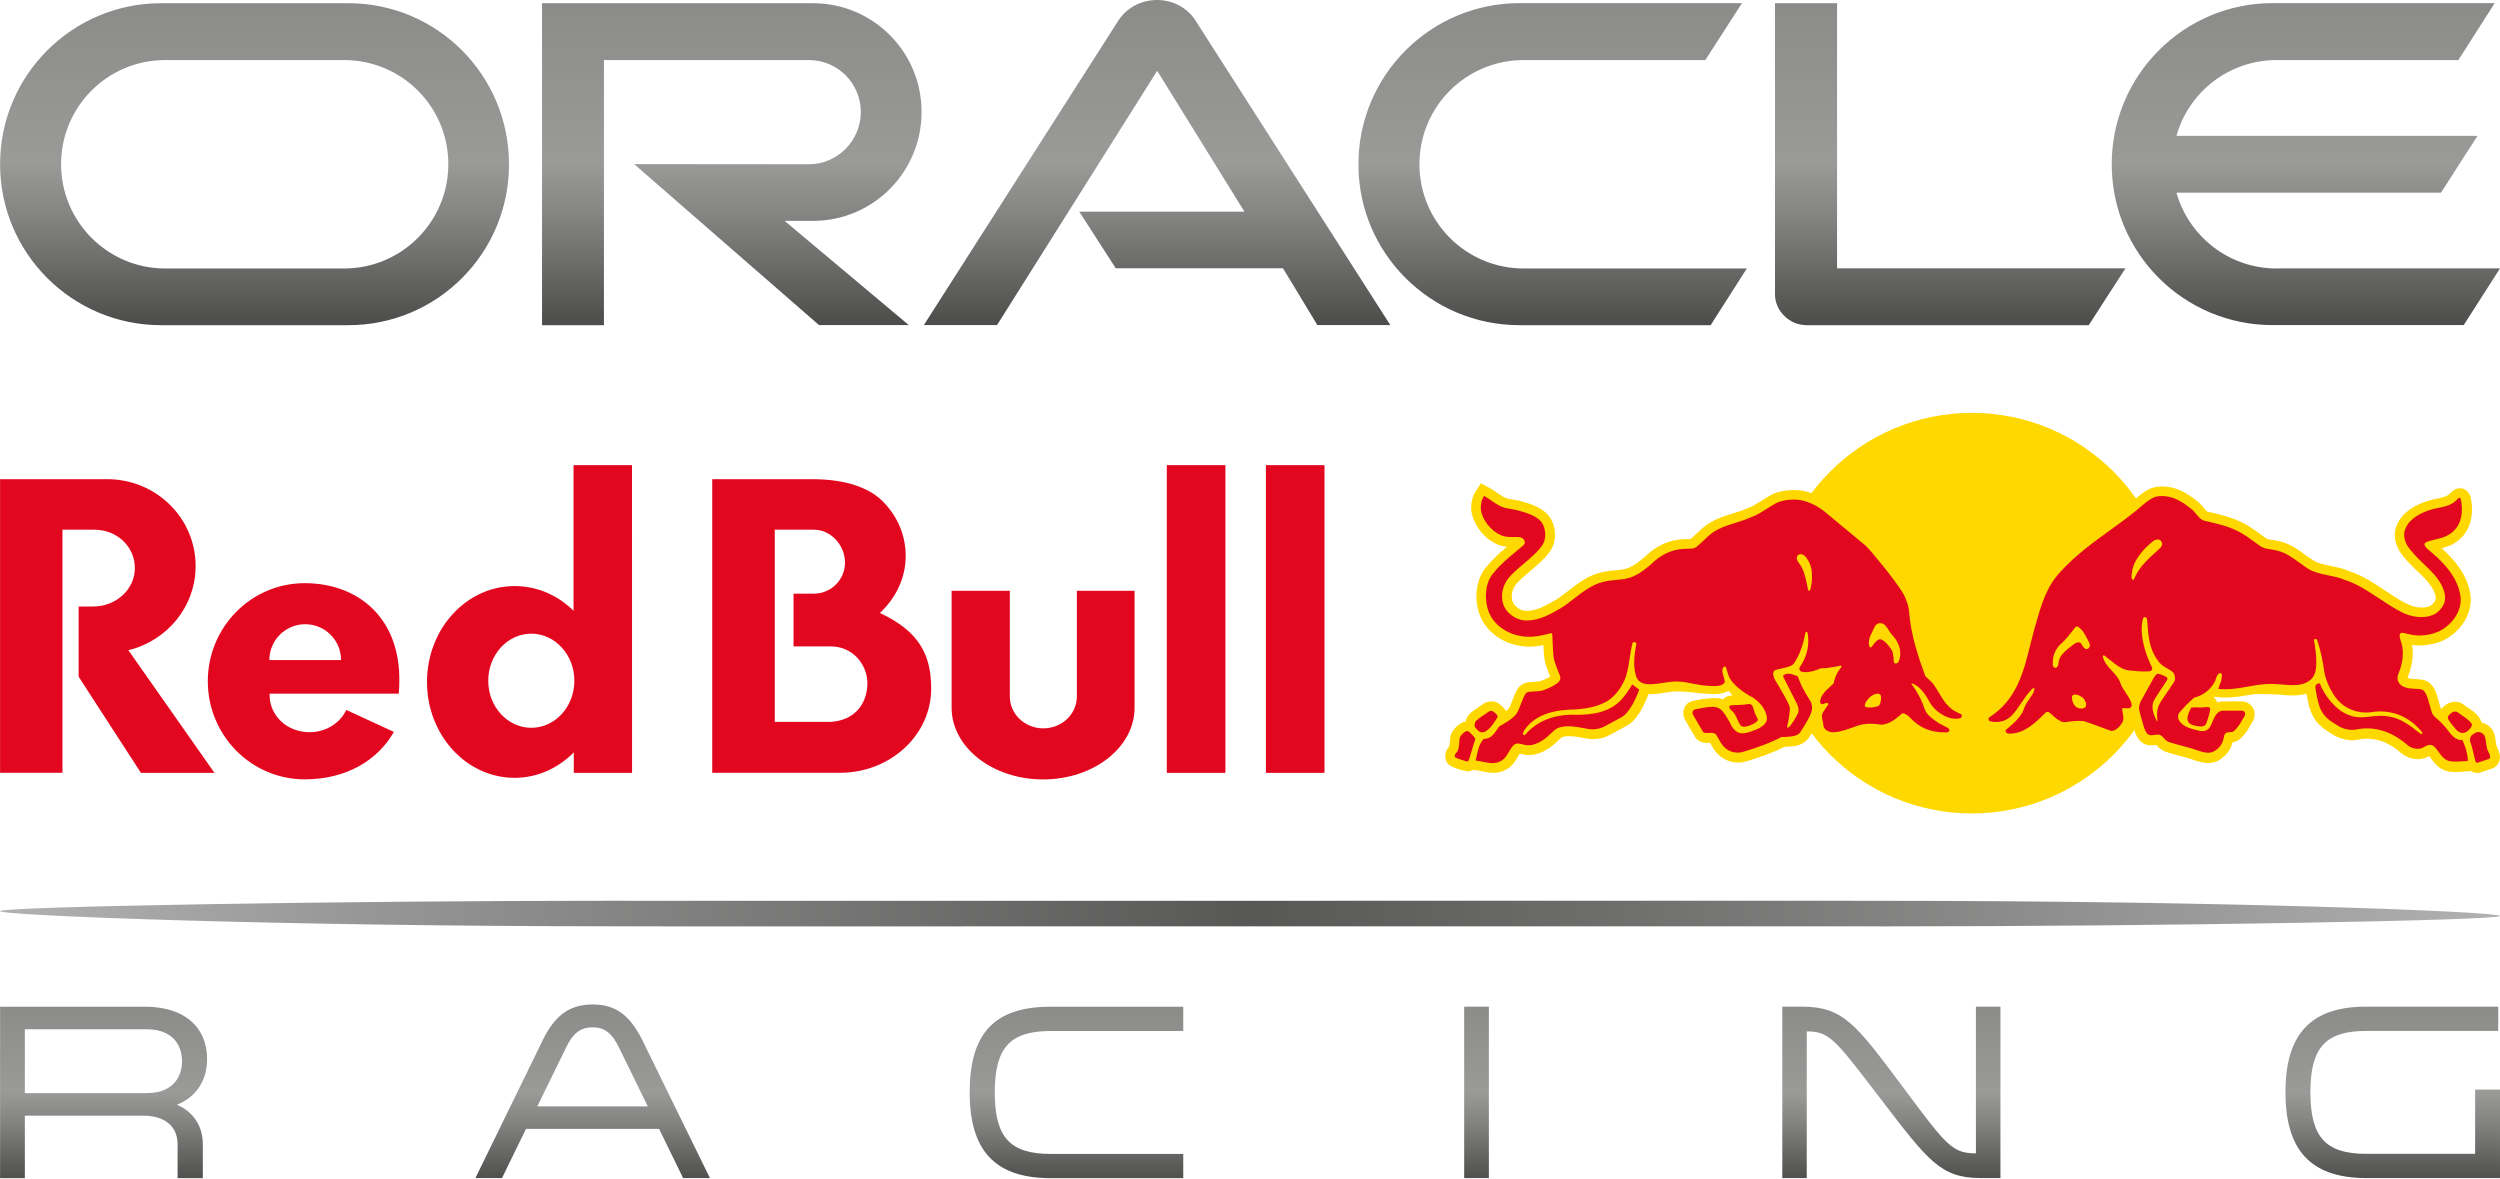
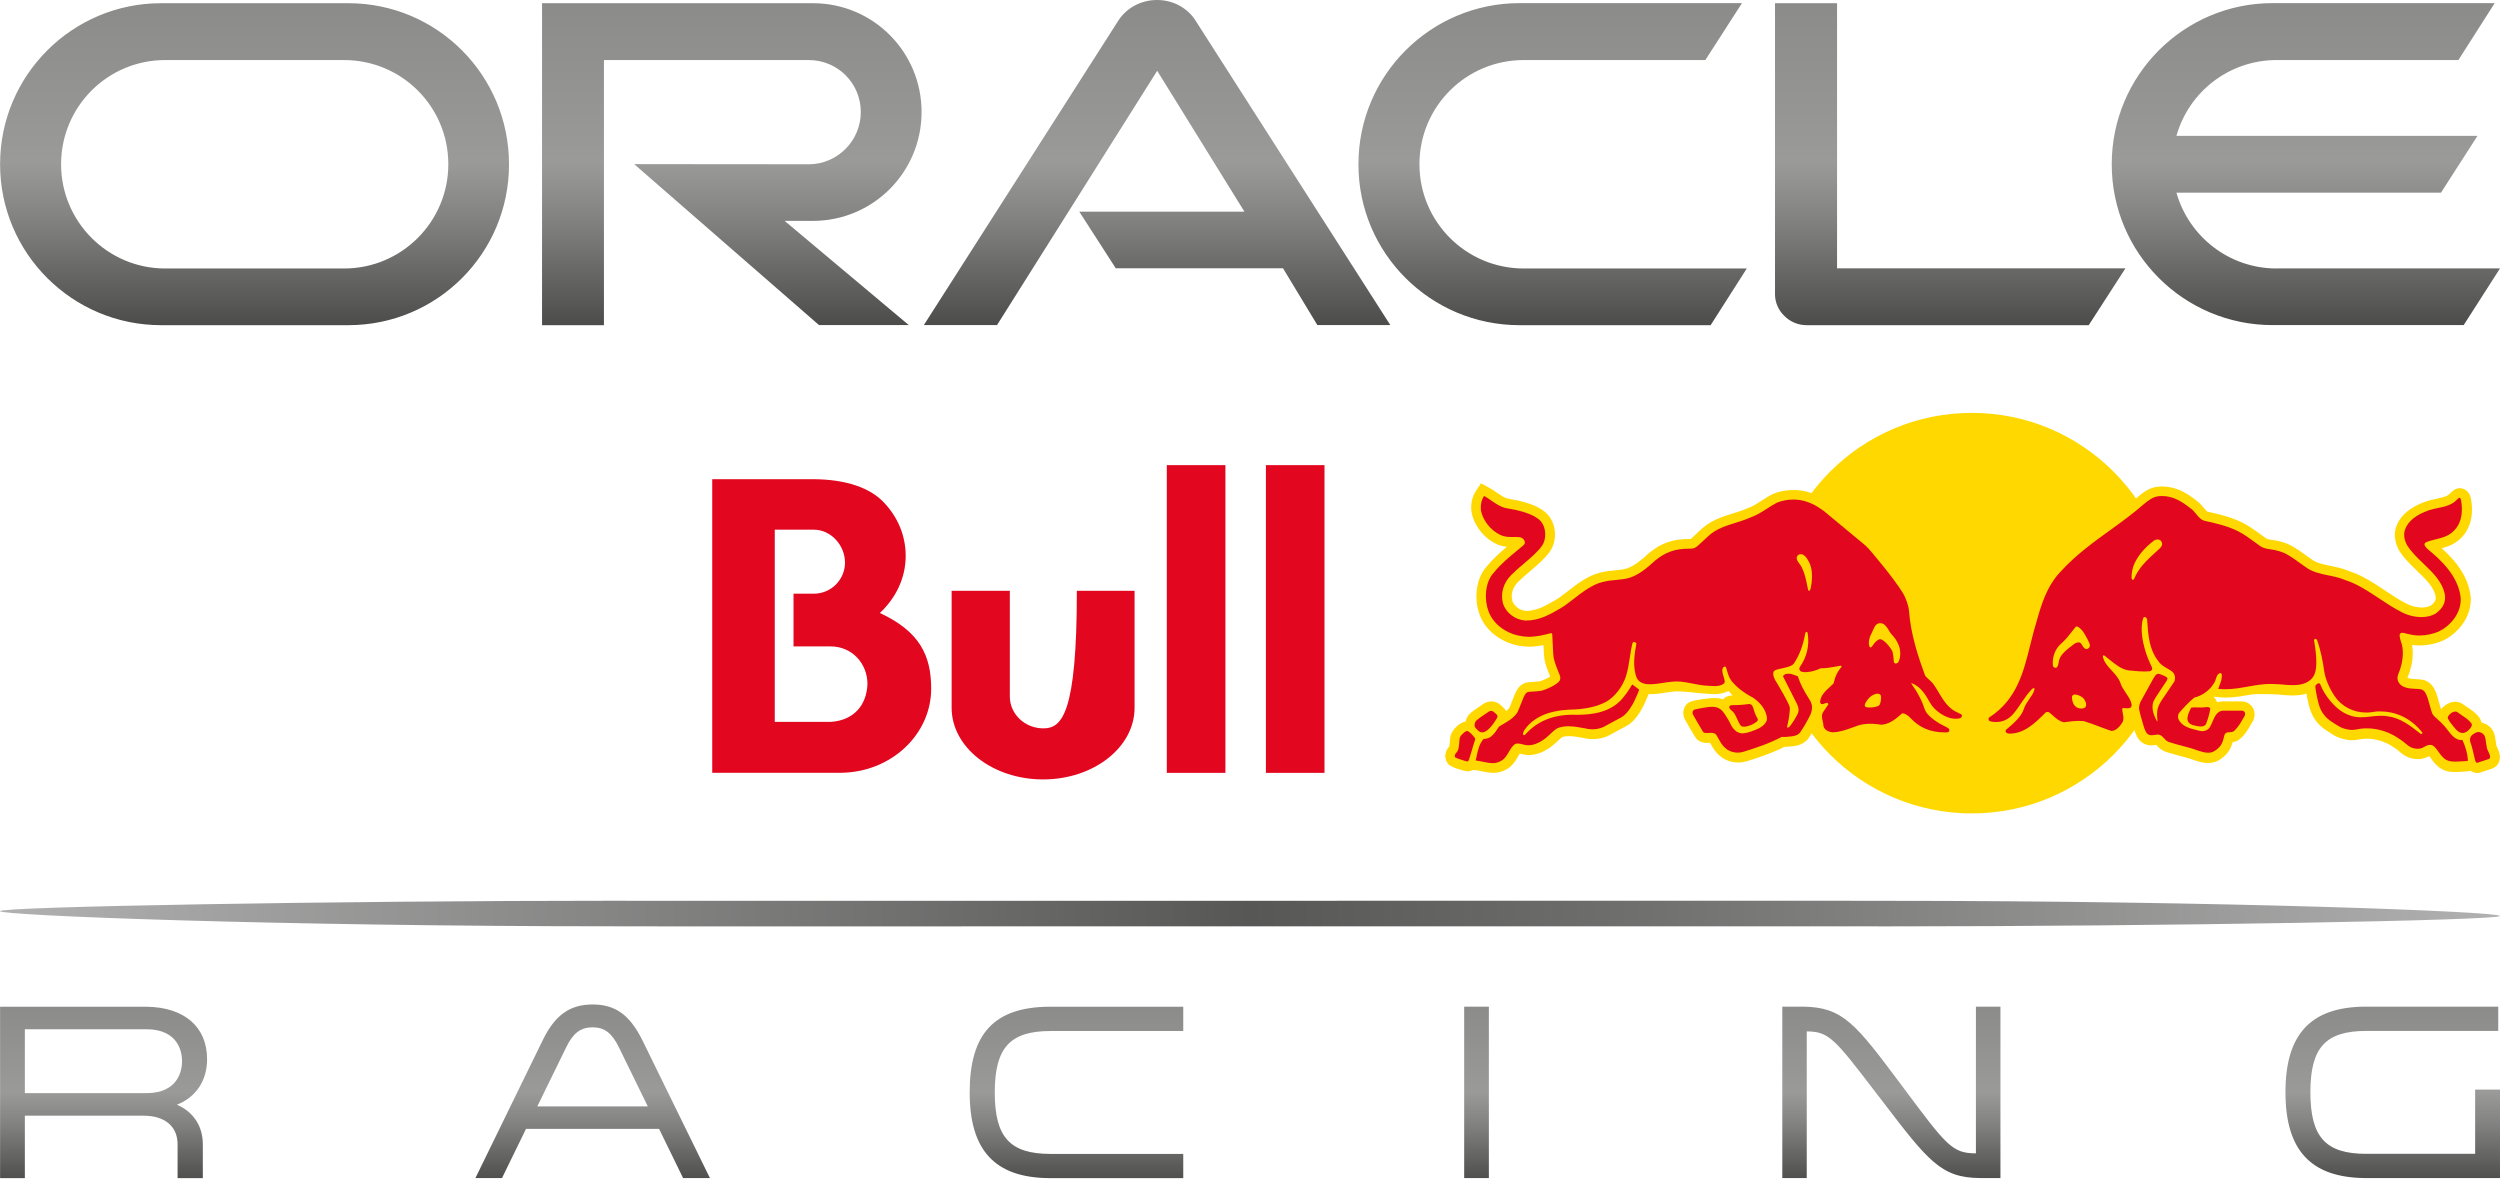
<svg xmlns="http://www.w3.org/2000/svg" width="600" height="283" viewBox="0 0 600 283" fill="none">
  <path d="M49.7 254.215C49.7 246.422 44.235 241.708 35.076 241.612H0.019V282.75H5.964V267.761H34.422C39.54 267.761 42.619 270.32 42.619 274.611V282.75H48.68V274.668C48.68 270.262 46.448 266.876 42.465 265.125C47.025 263.335 49.7 259.372 49.7 254.215ZM35.115 262.354H5.964V247.019H35.115C43.081 247.019 43.696 252.887 43.696 254.677C43.696 256.485 43.081 262.354 35.115 262.354ZM154.199 249.713C151.159 243.575 147.695 241.073 142.231 241.073C136.728 241.073 133.149 243.652 130.224 249.713L114.6 281.711L114.1 282.731H120.488L120.68 282.326L126.241 270.936H158.182L163.742 282.326L163.935 282.731H170.381L169.88 281.711L154.199 249.713ZM128.954 265.529L135.9 251.329C137.536 247.942 139.364 246.557 142.231 246.557C145.059 246.557 146.868 247.942 148.523 251.329L155.469 265.529H128.954ZM232.722 262.181C232.722 276.092 238.764 282.634 251.771 282.75H283.981V276.939H252.156C242.381 276.939 238.745 272.937 238.745 262.2C238.745 251.464 242.381 247.442 252.156 247.442H283.981V241.612H251.771C238.591 241.727 232.722 248.077 232.722 262.181ZM351.402 282.731H357.329V241.593H351.402V282.731ZM474.2 276.804C468.543 276.785 467.177 274.957 456.883 261.142L456.421 260.526C445.319 245.672 442.336 241.689 432.639 241.593H427.752V282.731H433.62V247.538C438.969 247.558 440.316 249.289 450.398 262.489L451.649 264.105C462.828 278.728 465.849 282.654 475.2 282.731H480.107V241.593H474.219V276.804H474.2ZM594.034 261.527V276.92H567.905C558.13 276.92 554.494 272.898 554.494 262.123C554.494 251.425 558.13 247.423 567.905 247.423H599.576V241.593H567.539C554.551 241.708 548.51 248.231 548.51 262.104C548.51 276.054 554.551 282.596 567.558 282.731H599.999V261.507H594.034V261.527Z" fill="url(#paint0_linear_439_335)" />
  <path d="M153.853 216.195L147.754 216.176C80.544 216.176 0 217.599 0 218.677C0 219.716 66.498 222.313 147.773 222.313L161.299 222.333L446.128 222.313L452.227 222.333C519.437 222.333 599.981 220.909 599.981 219.831C599.981 218.773 533.483 216.195 452.208 216.195L438.681 216.176L153.853 216.195Z" fill="url(#paint1_linear_439_335)" />
-   <path d="M258.445 141.788V167.148C258.445 171.382 254.847 174.806 250.402 174.806C245.957 174.806 242.359 171.382 242.359 167.148V141.788H228.39V169.861C228.39 179.367 238.222 187.063 250.344 187.063C262.466 187.063 272.298 179.367 272.298 169.861V141.788H258.445ZM303.816 111.637V185.485H317.881V111.637H303.816ZM280.033 185.485H294.099V111.637H280.033V185.485ZM211.169 147.118C215.017 143.52 217.365 138.71 217.365 133.419C217.365 128.627 215.518 124.221 212.304 120.777C208.956 117.083 203.011 115.005 194.987 115.005H170.936V185.466H201.991C213.901 185.274 223.483 176.288 223.483 165.263C223.483 157.239 220.655 151.525 211.169 147.118ZM199.393 173.248H185.944V127.127H195.333C199.451 127.127 202.799 130.898 202.799 135.016C202.799 139.133 199.451 142.481 195.333 142.481H190.446V155.142H199.413C204.415 155.142 208.187 159.183 208.187 164.166C207.994 169.342 204.819 172.902 199.393 173.248Z" fill="#E2071F" />
-   <path d="M46.948 135.824C46.948 124.337 37.462 115.005 25.744 115.005C25.378 115.005 0.019 115.005 0.019 115.005V185.467H14.988V127.127H22.627C28.149 127.127 32.363 131.245 32.363 136.344C32.363 141.443 27.88 145.56 22.358 145.56H18.875V162.416L33.825 185.486H51.47L30.805 156.047C40.079 153.815 46.948 145.618 46.948 135.824ZM73.116 139.961C60.282 139.961 49.873 150.505 49.873 163.493C49.873 176.5 60.282 187.044 73.135 187.044C82.948 187.044 90.587 182.6 94.532 175.654L83.102 170.381C81.64 173.518 78.254 175.731 74.29 175.731C68.806 175.711 64.765 171.709 64.708 166.957C64.708 166.629 64.708 166.475 64.708 166.475H95.705C95.802 165.513 95.84 164.532 95.84 163.512C96.052 148.312 85.969 139.961 73.116 139.961ZM64.65 158.413C64.65 153.661 68.498 149.813 73.251 149.813C78.003 149.813 81.852 153.661 81.852 158.413H64.65ZM151.697 185.486L151.678 111.638H137.651V146.58C133.918 142.886 128.954 140.654 123.509 140.654C111.887 140.654 102.478 150.967 102.478 163.666C102.478 176.385 111.887 186.679 123.509 186.679C128.993 186.679 133.957 184.351 137.709 180.579V185.486H151.697V185.486ZM127.511 174.672C121.816 174.672 117.179 169.612 117.179 163.378C117.179 157.143 121.796 152.083 127.511 152.083C133.206 152.083 137.844 157.143 137.844 163.378C137.844 169.612 133.226 174.672 127.511 174.672Z" fill="#E2071F" />
+   <path d="M258.445 141.788C258.445 171.382 254.847 174.806 250.402 174.806C245.957 174.806 242.359 171.382 242.359 167.148V141.788H228.39V169.861C228.39 179.367 238.222 187.063 250.344 187.063C262.466 187.063 272.298 179.367 272.298 169.861V141.788H258.445ZM303.816 111.637V185.485H317.881V111.637H303.816ZM280.033 185.485H294.099V111.637H280.033V185.485ZM211.169 147.118C215.017 143.52 217.365 138.71 217.365 133.419C217.365 128.627 215.518 124.221 212.304 120.777C208.956 117.083 203.011 115.005 194.987 115.005H170.936V185.466H201.991C213.901 185.274 223.483 176.288 223.483 165.263C223.483 157.239 220.655 151.525 211.169 147.118ZM199.393 173.248H185.944V127.127H195.333C199.451 127.127 202.799 130.898 202.799 135.016C202.799 139.133 199.451 142.481 195.333 142.481H190.446V155.142H199.413C204.415 155.142 208.187 159.183 208.187 164.166C207.994 169.342 204.819 172.902 199.393 173.248Z" fill="#E2071F" />
  <path d="M473.238 195.221C499.784 195.221 521.303 173.701 521.303 147.156C521.303 120.611 499.784 99.091 473.238 99.091C446.693 99.091 425.174 120.611 425.174 147.156C425.174 173.701 446.693 195.221 473.238 195.221Z" fill="#FFD800" />
  <path d="M599.305 179.346C599.247 179.211 599.151 179.038 599.132 178.942C599.074 178.692 599.035 178.384 598.997 178.076V178.038C598.901 177.287 598.805 176.498 598.477 175.729C597.977 174.555 596.823 173.67 595.553 173.42C595.457 172.9 595.226 172.515 595.091 172.304C594.302 171.149 593.09 170.341 592.186 169.764C591.935 169.591 591.666 169.417 591.551 169.321L591.3 169.129C590.704 168.667 590.011 168.417 589.242 168.417C587.991 168.417 586.663 169.206 585.855 170.226C585.72 169.86 585.49 169.013 585.355 168.532C585.182 167.878 585.009 167.243 584.835 166.762L584.816 166.685C584.797 166.627 584.778 166.57 584.739 166.474C584.412 165.588 583.642 163.51 581.314 163.126C580.679 163.029 580.064 162.991 579.506 162.972C578.37 162.933 577.947 162.741 577.793 162.664C577.832 162.568 577.87 162.414 577.986 162.163C578.197 161.663 578.332 161.221 578.467 160.759C578.948 159.162 579.275 156.814 578.89 154.775C579.429 154.852 580.044 154.91 580.641 154.91C582.546 154.91 584.547 154.505 586.278 153.755L586.375 153.717C589.78 152.062 593.148 148.271 592.974 143.519V143.384C592.59 139.286 590.3 135.399 586.009 131.57C587.125 131.281 588.318 130.896 589.396 130.146C592.493 128.068 593.84 124.335 593.071 119.91L593.013 119.621C592.513 117.351 590.858 117.177 590.358 117.177C589.703 117.177 589.049 117.428 588.549 117.909C588.453 118.005 588.337 118.101 588.222 118.216C587.972 118.467 587.664 118.736 587.433 118.89C586.76 119.275 585.797 119.486 584.778 119.698C584.008 119.852 583.142 120.044 582.276 120.333C578.428 121.661 576.004 123.739 575.061 126.49C574.484 128.164 574.734 130.204 575.754 132.051L575.83 132.186C577.004 134.052 578.659 135.63 580.121 137.034C582.199 139.016 584.143 140.902 584.547 143.153C584.624 143.557 584.739 144.327 583.373 145.347C582.834 145.655 582.084 145.808 581.237 145.808C580.025 145.808 578.64 145.462 577.562 144.885L577.504 144.846C575.811 144 574.118 142.865 572.444 141.749C569.769 139.959 567.018 138.112 563.805 137.073C562.323 136.419 560.745 136.111 559.36 135.822C557.59 135.457 555.935 135.13 554.761 134.206L554.588 134.091C554.069 133.763 553.549 133.379 553.049 133.013C551.51 131.897 549.759 130.627 547.642 130.069C546.834 129.8 546.045 129.684 545.429 129.607C544.621 129.492 544.159 129.415 543.832 129.184C543.486 128.934 543.14 128.684 542.793 128.434L542.736 128.395C541.292 127.337 539.792 126.24 538.214 125.451C535.539 124.124 532.807 123.45 529.786 122.796C529.632 122.757 529.228 122.257 528.94 121.93C528.497 121.391 527.939 120.699 527.169 120.16C524.918 118.39 522.359 116.754 518.915 116.754C518.607 116.754 518.299 116.773 518.03 116.793C515.952 116.927 514.201 118.274 513.066 119.275C510.545 121.487 507.793 123.469 505.138 125.393C501.02 128.376 496.768 131.454 493.055 135.495C489.168 139.517 487.744 144.539 486.493 148.964C486.32 149.599 486.128 150.234 485.935 150.907C485.589 152.12 485.281 153.37 484.993 154.582C483.472 160.72 482.029 166.512 476.295 170.245C475.372 170.841 474.872 171.88 474.987 172.958C475.103 174.035 475.834 174.978 476.854 175.363C477.315 175.536 478.104 175.709 479.047 175.709C479.085 176.344 479.316 176.922 479.74 177.403C480.144 177.864 480.894 178.442 482.222 178.499H482.318C486.262 178.499 489.072 176.229 491.496 173.881C492.362 174.632 493.439 175.44 494.883 175.729L495.267 175.806L495.691 175.748C497.134 175.555 498.384 175.382 499.654 175.44C500.809 175.806 502.002 176.248 503.176 176.691C504.08 177.037 505.003 177.383 505.966 177.71L506.427 177.864L506.831 177.845C509.41 177.749 510.872 175.478 511.411 174.613L511.507 174.439L511.584 174.266C511.68 174.055 511.738 173.862 511.796 173.651V173.67L511.95 174.209C512.296 175.401 512.642 176.652 513.412 177.576C514.143 178.422 515.144 178.884 516.279 178.884C516.702 178.884 517.087 178.826 517.376 178.788C517.433 178.788 517.472 178.769 517.51 178.769C517.549 178.807 517.587 178.865 517.626 178.903C518.068 179.384 518.761 180.116 519.877 180.462C520.935 180.808 521.993 181.097 523.033 181.366C524.302 181.693 525.592 182.04 526.785 182.501L526.919 182.54C527.843 182.848 528.863 183.136 529.94 183.117C531.614 183.117 532.653 182.463 533.519 181.751C534.943 180.597 535.501 179.346 535.828 178.134C536.04 178.095 536.29 178.038 536.598 177.941C538.349 177.364 540.08 174.132 540.08 174.093C540.196 173.862 540.35 173.631 540.465 173.458C540.908 172.804 541.119 172.111 541.1 171.399C541.081 169.706 539.753 168.378 538.06 168.34H537.791C537.656 168.34 534.346 168.321 533.404 168.34H533.327C532.903 168.359 532.538 168.436 532.191 168.552C532.172 168.532 532.153 168.494 532.134 168.475C531.883 168.167 531.614 167.455 531.248 167.282C531.268 167.262 531.345 167.243 531.383 167.224L532.307 167.32C532.903 167.378 533.5 167.416 534.096 167.416C536.194 167.416 538.118 167.07 539.965 166.743C541.6 166.454 543.236 166.608 544.871 166.608C545.044 166.608 545.198 166.608 545.372 166.627H545.468C546.18 166.627 546.892 166.685 547.661 166.762C548.431 166.839 549.297 166.916 550.201 166.916C550.528 166.916 550.836 166.897 551.125 166.878C551.991 166.839 552.799 166.685 553.549 166.454C553.626 166.858 553.722 167.378 553.838 167.994L553.953 168.513C554.377 170.36 555.031 173.15 558.34 175.305L558.84 175.632C560.38 176.633 561.303 177.249 563.612 177.595C564.209 177.691 565.305 177.653 565.998 177.499C568.904 176.864 572.136 177.633 574.734 179.519L574.965 179.673C575.176 179.788 575.465 180.039 575.754 180.289C576.35 180.789 577.1 181.424 578.082 181.79C578.736 182.04 579.429 182.174 580.179 182.194C580.198 182.194 580.217 182.194 580.237 182.194C581.661 182.194 582.43 181.751 583.007 181.443C583.007 181.443 583.007 181.443 583.027 181.443C583.123 181.559 583.219 181.713 583.296 181.828C583.7 182.405 584.2 183.117 584.951 183.791C586.355 185.138 588.106 185.291 589.299 185.291C589.857 185.291 590.396 185.253 590.877 185.215C591.05 185.195 591.243 185.195 591.416 185.176C591.743 185.157 592.051 185.138 592.262 185.118C592.609 185.08 592.84 185.022 592.955 185.003C593.571 185.445 594.225 185.522 594.514 185.522C594.764 185.522 595.014 185.484 595.245 185.407L597.996 184.503C598.785 184.252 599.401 183.694 599.728 182.983C600.325 181.52 599.728 180.27 599.305 179.346ZM512.585 165.704C512.508 165.588 512.45 165.492 512.373 165.396C512.296 165.261 512.2 165.146 512.084 164.973C511.68 164.357 511.315 163.837 511.141 163.356C511.969 163.433 512.835 163.53 513.758 163.568L512.585 165.704Z" fill="#FFD800" />
  <path d="M471.696 169.322L470.253 168.61C469.002 167.86 468.175 166.455 467.29 164.973C466.867 164.281 466.443 163.549 465.981 162.895C465.539 162.241 464.904 161.664 464.384 161.221C464.288 161.144 464.173 161.029 464.077 160.952C462.518 156.7 460.882 151.735 460.478 146.329C460.382 144.982 459.593 142.673 458.727 141.191L458.689 141.133C456.226 137.112 450.492 130.455 450.165 130.108C449.953 129.877 449.723 129.646 449.511 129.454L449.357 129.3L439.159 120.815L439.005 120.699C436.85 119.198 436.081 118.852 434.407 118.236C431.79 117.294 428.134 117.409 425.517 118.544L425.344 118.621C424.459 119.083 423.631 119.622 422.843 120.122C421.63 120.892 420.476 121.642 419.302 122.027L419.091 122.104C418.09 122.546 416.955 122.912 415.839 123.239C413.434 123.989 410.701 124.836 408.431 126.895C407.873 127.395 407.43 127.838 407.045 128.184C406.507 128.704 405.987 129.185 405.776 129.339C405.718 129.339 405.583 129.358 405.333 129.358C401.523 129.358 398.676 130.339 395.847 132.667L395.751 132.744C394.019 134.322 392.326 135.765 390.537 136.4C389.805 136.65 388.862 136.766 387.843 136.862H387.746C386.034 137.016 385.668 137.054 384.014 137.439C381.108 138.113 378.299 140.287 376.048 142.057C375.047 142.827 374.393 143.327 374.124 143.5C373.931 143.635 373.681 143.789 373.489 143.904C371.007 145.347 368.871 146.617 366.293 146.617H366.158C364.753 146.502 363.426 145.501 362.964 144.25C362.54 142.615 363.041 140.979 364.368 139.633C365.234 138.767 366.254 137.901 367.235 137.074C368.986 135.592 370.641 134.187 371.872 132.513C373.797 129.916 373.604 125.856 371.43 123.47C369.756 121.642 366.87 120.738 364.542 120.18L364.349 120.122C364.234 120.103 364.08 120.064 363.926 120.045L363.791 120.026C363.522 119.968 363.272 119.93 363.022 119.891C362.579 119.814 362.156 119.737 361.752 119.641C360.963 119.41 360.135 118.852 359.269 118.256C358.654 117.832 358.019 117.39 357.307 117.005L355.421 115.985L354.248 117.794C353.362 119.16 352.978 120.699 353.112 122.469L353.132 122.604C353.536 125.817 356.075 129.165 359.173 130.57L359.25 130.608C359.366 130.647 359.462 130.705 359.577 130.743C360.289 131.032 361.001 131.166 361.655 131.224C359.981 132.629 358.307 134.13 356.845 135.919C353.997 139.055 353.824 144.174 355.133 147.579C356.807 152.062 361.309 154.564 365.061 155.045C365.715 155.141 366.369 155.199 367.062 155.199C368.236 155.199 369.352 155.045 370.429 154.833C370.429 154.852 370.429 154.872 370.429 154.872C370.506 156.565 370.564 157.623 370.68 158.277C370.949 159.682 371.584 161.241 372.007 162.28C372.026 162.318 372.026 162.357 372.046 162.376C371.218 162.895 369.987 163.396 369.506 163.53C368.852 163.607 368.12 163.646 367.601 163.684C367.235 163.703 366.947 163.723 366.793 163.742C366.004 163.838 365.292 164.165 364.734 164.723C364.003 165.435 363.58 166.532 362.983 168.071C362.752 168.687 362.502 169.322 362.252 169.841C362.059 170.149 361.771 170.419 361.463 170.669C361.059 169.938 360.385 169.399 359.962 169.052L359.885 168.995C358.827 168.148 357.211 168.129 356.037 168.918C355.864 169.033 355.691 169.149 355.517 169.264L355.383 169.36C354.652 169.841 353.805 170.399 352.92 171.15C352.343 171.631 351.919 172.381 351.727 173.189C351.515 173.228 351.304 173.266 351.111 173.343C349.726 173.92 348.148 175.537 348.033 177.172C347.994 177.769 347.917 178.846 347.821 179.154C347.802 179.173 347.763 179.231 347.686 179.327C346.743 180.386 346.474 182.252 347.667 183.464C348.475 184.272 351.631 185.119 352.246 185.119H352.4L352.785 185.061L352.958 185.003C353.151 184.946 353.343 184.869 353.497 184.792L354.228 184.85C354.613 184.888 355.056 184.984 355.594 185.1C356.422 185.273 357.365 185.484 358.365 185.484C359.443 185.484 360.424 185.254 361.309 184.773C362.906 184.003 363.676 182.656 364.272 181.655C364.445 181.367 364.599 181.078 364.772 180.847C364.869 180.867 364.946 180.886 365.023 180.924C365.446 181.04 365.985 181.174 366.581 181.213C369.14 181.348 371.372 179.905 372.488 179.039C372.931 178.692 373.335 178.308 373.72 177.961C374.143 177.576 374.566 177.172 374.951 176.903C375.336 176.749 375.875 176.672 376.529 176.672C377.645 176.672 378.915 176.903 379.935 177.095C382.186 177.653 384.572 177.403 386.4 176.364C387.381 175.806 388.362 175.306 389.151 174.883L389.286 174.806C389.709 174.575 390.094 174.382 390.402 174.209C392.249 173.209 393.634 170.996 394.462 169.341C394.866 168.514 395.501 166.994 395.674 166.57C395.847 166.57 396.02 166.59 396.193 166.59C397.406 166.59 398.656 166.397 399.753 166.224C400.523 166.109 401.235 165.993 401.793 165.955H401.889C402.1 165.935 402.331 165.935 402.543 165.935C403.659 165.935 405.256 166.07 406.468 166.205C407.488 166.32 408.161 166.416 409.489 166.474C409.662 166.474 409.855 166.493 410.066 166.513C410.49 166.551 410.971 166.59 411.49 166.59C412.837 166.59 413.953 166.262 414.857 165.82C415.108 166.07 415.531 166.667 415.82 166.917C415.781 166.917 415.743 166.917 415.685 166.917C414.819 166.917 414.011 167.263 413.472 167.86C412.722 167.494 411.471 167.494 410.336 167.59C408.989 167.706 407.777 167.898 406.43 168.187C405.429 168.398 404.679 168.899 404.275 169.803C403.851 170.746 403.909 171.823 404.429 172.766C405.121 174.017 405.795 175.133 406.507 176.326L406.815 176.845C407.142 177.384 407.95 178.308 409.643 178.308C409.855 178.308 410.086 178.288 410.336 178.269C410.355 178.269 410.374 178.269 410.413 178.269C410.451 178.346 410.509 178.423 410.547 178.5C411.067 179.423 411.683 180.559 412.837 181.463C413.972 182.444 415.55 183.002 417.186 183.002C417.898 183.002 418.609 182.887 419.264 182.695C422.342 181.732 425.344 180.732 428.269 179.231H428.653L428.884 179.212C429.077 179.193 429.269 179.173 429.462 179.173C430.635 179.096 432.405 178.962 433.772 177.519L433.906 177.384L434.002 177.23C434.541 176.46 435.022 175.671 435.484 174.883C435.503 174.979 435.523 175.075 435.561 175.171L435.58 175.229C436.273 177.249 438.351 178.173 440.121 178.173H440.217C442.218 178.077 443.95 177.461 445.47 176.903L445.566 176.864C445.778 176.787 445.99 176.71 446.221 176.634L446.375 176.576C447.529 176.076 449.222 175.999 451.262 176.326L451.531 176.364L451.801 176.345C453.956 176.21 455.61 175.171 456.977 174.055C459.574 176.787 462.864 178.173 466.77 178.173C466.905 178.173 467.059 178.173 467.213 178.173L467.848 178.134L468.021 178.096C469.291 177.788 470.157 176.826 470.272 175.556C470.291 175.306 470.291 175.056 470.253 174.825C470.484 174.806 470.715 174.767 470.946 174.709C472.158 174.44 473.043 173.516 473.235 172.323C473.389 171.015 472.812 169.88 471.696 169.322ZM438.005 162.857C437.889 162.953 437.774 163.068 437.658 163.165C437.023 163.742 436.196 164.492 435.561 165.435C435.099 164.665 434.791 164.107 434.541 163.588C435.58 163.434 436.639 163.126 437.485 162.741C437.678 162.741 437.851 162.722 438.024 162.722C438.043 162.761 438.024 162.818 438.005 162.857Z" fill="#FFD800" />
  <path d="M352.074 175.441C352.035 175.441 351.977 175.441 351.939 175.46C351.208 175.768 350.342 176.73 350.303 177.307C350.111 179.808 350.053 180.078 349.361 180.848C349.168 181.059 349.033 181.559 349.264 181.771C349.457 181.964 351.92 182.752 352.189 182.752H352.247C352.478 182.695 352.651 182.117 353.151 180.386C353.42 179.462 353.728 178.404 354.055 177.442C354.075 177.384 354.075 177.288 353.863 176.961C353.555 176.576 352.612 175.441 352.074 175.441ZM354.806 175.402C354.998 175.556 355.287 175.768 355.729 175.768C355.98 175.768 356.23 175.691 356.499 175.556C357.884 174.863 359.328 172.266 359.385 172.112C359.539 171.689 359.058 171.304 358.442 170.823L358.365 170.765C358.096 170.553 357.615 170.573 357.288 170.804C357.057 170.958 356.845 171.111 356.615 171.265C355.883 171.746 355.152 172.227 354.363 172.901C354.075 173.132 353.921 173.594 353.901 173.94C353.882 174.209 353.921 174.44 354.036 174.575C354.094 174.671 354.671 175.306 354.806 175.402ZM470.657 171.419C469.965 171.073 469.137 170.669 469.137 170.669C467.329 169.611 466.29 167.879 465.289 166.186C464.904 165.531 464.481 164.839 464.038 164.223C463.75 163.8 463.25 163.357 462.826 162.972C462.441 162.626 462.095 162.318 462.018 162.126C460.383 157.643 458.574 152.351 458.151 146.483C458.093 145.578 457.458 143.616 456.707 142.346C454.379 138.536 448.78 132.013 448.472 131.686C448.28 131.474 448.068 131.263 447.876 131.09L447.722 130.936L437.659 122.585C435.658 121.18 435.042 120.93 433.599 120.411C432.675 120.084 431.578 119.891 430.443 119.891C429.019 119.891 427.595 120.161 426.422 120.661C425.614 121.084 424.844 121.584 424.094 122.066C422.804 122.893 421.477 123.74 420.034 124.221C418.918 124.721 417.705 125.106 416.532 125.471C414.242 126.183 411.895 126.914 410.028 128.627C409.489 129.127 409.047 129.55 408.662 129.897C406.93 131.532 406.757 131.686 405.333 131.686C402.062 131.686 399.734 132.494 397.329 134.457C395.424 136.189 393.519 137.824 391.306 138.594C390.325 138.94 389.228 139.056 388.055 139.171C386.381 139.325 386.131 139.325 384.534 139.71C382.148 140.268 379.627 142.211 377.472 143.885C376.779 144.424 375.837 145.155 375.394 145.444C375.163 145.598 374.894 145.771 374.663 145.905C372.008 147.464 369.487 148.926 366.274 148.926C366.197 148.926 366.12 148.926 366.043 148.926C363.638 148.753 361.463 147.098 360.732 144.905C360.059 142.442 360.79 139.902 362.733 137.959C363.657 137.035 364.715 136.131 365.735 135.265C367.39 133.86 368.929 132.552 370.006 131.09C371.257 129.416 371.122 126.568 369.718 125.029C368.313 123.489 365.177 122.72 363.984 122.431L363.772 122.373C363.657 122.335 363.445 122.316 363.33 122.296C362.579 122.142 361.867 122.046 361.136 121.873C359.27 121.354 357.827 119.91 356.172 119.025C355.537 120.007 355.325 121.065 355.402 122.258C355.71 124.759 357.788 127.338 360.097 128.396C360.193 128.434 360.29 128.473 360.386 128.511C361.117 128.819 361.887 128.877 362.599 128.877C362.752 128.877 362.906 128.877 363.06 128.877C363.214 128.877 363.368 128.877 363.522 128.877C363.965 128.877 364.503 128.877 364.984 128.992C365.427 129.108 365.889 129.55 365.966 130.108C366.004 130.435 365.85 130.705 365.427 131.032C365.042 131.359 364.638 131.686 364.253 132.013C362.271 133.649 360.213 135.342 358.539 137.401C356.307 139.806 356.21 144.001 357.249 146.733C358.577 150.312 362.252 152.313 365.312 152.698C365.85 152.775 366.408 152.832 366.966 152.832C368.756 152.832 370.487 152.409 372.142 151.986C372.2 151.966 372.258 151.966 372.296 151.966C372.373 151.966 372.508 151.966 372.546 152.351C372.604 153.082 372.642 153.929 372.662 154.737C372.719 156.065 372.777 157.296 372.873 157.835C373.104 159.009 373.681 160.433 374.066 161.375C374.239 161.779 374.355 162.087 374.413 162.241C374.567 162.78 374.432 163.357 374.066 163.684C372.816 164.839 370.257 165.762 369.776 165.82C369.025 165.916 368.217 165.955 367.621 165.993C367.313 166.013 367.082 166.013 366.966 166.032C366.678 166.07 366.447 166.166 366.254 166.359C365.889 166.705 365.504 167.725 365.042 168.879C364.773 169.591 364.484 170.303 364.196 170.919C363.387 172.247 362.041 173.036 360.751 173.786C360.424 173.978 360.097 174.171 359.789 174.363L359.751 174.402C359.212 175.248 358.673 176.056 357.981 176.672C357.442 177.172 356.749 177.288 356.095 177.365H356.056L356.018 177.403C354.998 178.577 354.671 180.116 354.363 181.617C354.306 181.848 354.267 182.079 354.209 182.31L354.171 182.521L354.306 182.541C354.844 182.598 355.383 182.714 355.941 182.829C356.691 182.983 357.461 183.156 358.212 183.156C358.923 183.156 359.539 183.003 360.097 182.695C361.078 182.252 361.598 181.348 362.098 180.501C362.425 179.943 362.772 179.347 363.234 178.885C363.503 178.577 363.83 178.442 364.273 178.442C364.657 178.442 365.061 178.558 365.465 178.654C365.831 178.75 366.216 178.846 366.581 178.866C368.371 178.962 370.064 177.846 370.911 177.192C371.276 176.903 371.642 176.557 371.988 176.23C372.527 175.729 373.085 175.191 373.681 174.825C374.413 174.479 375.298 174.305 376.375 174.305C377.722 174.305 379.146 174.575 380.3 174.787C380.916 174.94 381.532 175.037 382.167 175.037C383.264 175.037 384.264 174.787 385.111 174.325C386.111 173.767 387.112 173.228 387.92 172.805C388.401 172.555 388.805 172.343 389.132 172.15C390.575 171.362 391.787 169.187 392.23 168.283C392.653 167.436 393.385 165.628 393.385 165.608L393.423 165.531L391.749 164.262L391.672 164.377C391.653 164.396 390.575 166.205 389.863 167.032C386.919 171.054 382.109 171.554 378.261 171.554C377.992 171.535 377.722 171.535 377.472 171.535C372.7 171.535 368.852 173.132 366.043 176.307C365.908 176.461 365.677 176.48 365.581 176.345C365.523 176.268 365.504 176.153 365.542 175.999C365.619 175.672 365.658 175.575 365.85 175.21C368.833 170.977 373.932 170.342 378.049 170.265C381.089 170.053 383.302 169.534 385.226 168.552C387.689 167.302 389.517 164.531 390.229 162.318C390.691 160.875 390.922 159.336 391.153 157.854C391.326 156.681 391.518 155.449 391.807 154.333C391.864 154.179 392.018 154.083 392.153 154.083C392.192 154.083 392.211 154.083 392.269 154.102C392.422 154.121 392.711 154.237 392.73 154.468C392.307 156.796 391.749 159.99 392.807 162.665C393.308 163.723 394.366 164.242 396.04 164.223C397.06 164.223 398.176 164.05 399.234 163.877C400.061 163.742 400.85 163.627 401.524 163.588C401.812 163.569 402.101 163.55 402.389 163.55C403.736 163.55 405.025 163.819 406.276 164.069C407.373 164.281 408.489 164.512 409.643 164.569C409.855 164.589 410.067 164.589 410.298 164.608C410.702 164.646 411.106 164.666 411.529 164.666C412.51 164.666 413.203 164.473 413.703 164.069C414.05 163.781 413.934 163.357 413.78 162.799L413.761 162.703C413.742 162.607 413.703 162.511 413.665 162.395C413.434 161.664 413.107 160.586 413.665 160.086C413.742 160.028 413.857 159.99 413.973 159.99C414.069 159.99 414.184 160.028 414.242 160.163C414.3 160.375 414.358 160.586 414.434 160.798C414.685 161.664 414.935 162.568 415.493 163.338C416.666 164.839 418.475 166.263 420.726 167.436C422.169 168.437 423.92 170.13 424.074 172.458C424.074 173.517 423.035 174.267 422.285 174.729C421.073 175.325 419.168 176.056 418.033 175.999C417.263 175.96 416.628 175.479 416.57 175.421C415.397 174.344 415.531 173.959 414.762 172.689C414.358 172.016 413.934 171.304 413.395 170.669C412.664 169.861 411.741 169.553 410.49 169.649C409.297 169.745 408.181 169.976 406.873 170.246C406.603 170.303 406.392 170.457 406.276 170.707C406.161 170.977 406.18 171.285 406.353 171.573C407.027 172.785 407.7 173.901 408.393 175.075L408.701 175.595C408.874 175.883 409.22 175.922 409.528 175.922C409.682 175.922 409.855 175.903 410.047 175.903C410.24 175.883 410.452 175.883 410.644 175.883C411.26 175.883 411.644 176.018 411.895 176.345C412.106 176.672 412.299 177.019 412.472 177.346C412.934 178.173 413.395 179.02 414.204 179.635C414.935 180.27 415.974 180.636 417.051 180.636C417.532 180.636 417.994 180.559 418.437 180.424C421.592 179.443 424.652 178.423 427.576 176.865H428.538C428.75 176.845 428.962 176.826 429.173 176.807C430.174 176.73 431.232 176.653 431.963 175.883C432.906 174.517 433.695 173.151 434.407 171.708C435.042 170.419 435.042 169.149 434.426 168.148C432.56 165.166 432.233 164.396 431.482 162.357L431.463 162.299L431.405 162.28C431.194 162.222 430.963 162.126 430.751 162.049C430.289 161.876 429.827 161.683 429.269 161.683H429.193C428.558 161.702 428.115 161.895 427.942 162.26L427.923 162.318L431.29 168.976C431.501 169.495 431.752 170.015 431.617 170.804C431.482 171.573 429.827 174.19 429.327 174.517C429.212 174.594 429.116 174.633 429.039 174.633C429 174.633 428.827 174.594 428.942 174.209C429.25 173.132 429.654 170.592 429.539 169.765C429.423 168.822 426.595 164.146 426.479 163.934L426.422 163.857C425.979 163.146 425.537 162.414 425.575 161.549C425.575 161.144 425.941 160.875 426.21 160.779C426.71 160.586 427.172 160.529 427.672 160.413C428.865 160.144 430.116 159.875 430.559 159.201C431.906 157.142 432.714 155.007 433.252 152.043C433.272 151.909 433.368 151.659 433.56 151.659C433.676 151.659 433.772 151.697 433.83 151.947C434.33 154.756 433.656 157.7 431.982 160.048C431.886 160.182 431.809 160.452 431.867 160.683C431.906 160.914 432.175 161.106 432.175 161.106C432.829 161.549 435.196 161.298 436.908 160.394C438.217 160.413 439.448 160.182 440.641 159.971C441.026 159.894 441.391 159.836 441.776 159.759C441.892 159.836 441.988 159.932 442.007 160.009C441.007 161.144 440.391 162.414 440.064 164.011C439.794 164.3 439.467 164.589 439.179 164.858C438.082 165.859 436.889 166.994 436.831 168.437C436.831 168.437 436.793 168.956 437.351 168.995C437.524 169.014 437.716 168.918 437.909 168.841C438.12 168.764 438.332 168.668 438.486 168.687C438.659 168.726 438.794 168.86 438.813 169.033L437.562 170.881C437.081 171.65 437.293 172.458 437.485 173.247C437.62 173.69 437.562 174.017 437.678 174.402C437.986 175.325 439.102 175.749 440.006 175.749C441.642 175.672 443.123 175.133 444.566 174.613C444.816 174.517 445.086 174.421 445.336 174.344C446.914 173.671 449.03 173.517 451.532 173.94C453.552 173.805 455.072 172.478 456.534 171.188C457.15 171.208 457.804 171.573 458.478 172.285C460.652 174.633 463.326 175.768 466.655 175.768C466.771 175.768 466.905 175.768 467.04 175.768L467.386 175.749C467.733 175.672 467.829 175.498 467.848 175.287C467.867 175.017 467.675 174.767 467.29 174.594L465.424 173.613C463.942 172.67 462.326 171.535 461.864 170.034C461.383 168.437 460.479 166.801 459.825 165.724C459.69 165.512 459.555 165.301 459.401 165.089C459.132 164.704 458.862 164.319 458.67 163.915C460.69 164.646 461.826 166.147 463.192 168.629C464.212 170.476 466.848 172.497 469.368 172.497C469.695 172.497 470.022 172.458 470.33 172.401C470.6 172.343 470.773 172.17 470.811 171.939C470.908 171.727 470.888 171.535 470.657 171.419ZM434.484 141.461C434.426 141.653 434.311 141.788 434.176 141.788C434.118 141.788 433.984 141.769 433.926 141.499C433.406 138.805 433.079 137.497 432.464 136.246C432.271 135.842 432.021 135.515 431.809 135.227C431.367 134.611 430.963 134.072 431.405 133.36C431.54 133.148 431.848 133.014 432.213 133.014C432.387 133.014 432.54 133.052 432.694 133.11C433.214 133.36 433.714 133.976 434.234 135.034C435.523 137.689 434.503 141.422 434.484 141.461ZM451.378 168.244C451.378 168.244 451.301 169.014 450.935 169.322C450.57 169.649 449.3 169.822 448.626 169.803C447.953 169.784 447.722 169.688 447.587 169.476C447.433 169.245 447.683 168.783 447.683 168.783C447.76 168.61 448.549 166.975 450.146 166.551C450.146 166.551 450.666 166.359 451.147 166.609C451.628 166.859 451.416 168.071 451.378 168.244ZM455.996 157.681C455.899 158.297 455.745 158.605 455.668 158.759C455.591 158.912 455.438 159.24 454.976 159.24C454.475 159.24 454.514 158.643 454.495 158.566C454.495 158.566 454.437 156.911 454.11 156.219C453.764 155.468 452.109 153.333 451.147 153.41C450.897 153.429 450.281 153.814 449.819 154.41C449.261 155.141 449.261 155.237 449.088 155.334C448.915 155.449 448.684 155.391 448.607 154.949C448.53 154.525 448.453 154.16 448.645 153.333C448.838 152.505 449.049 152.332 449.3 151.736C449.3 151.736 449.8 150.581 449.992 150.292C450.512 149.504 451.204 149.561 451.204 149.561C451.397 149.58 451.974 149.504 452.628 150.292C453.359 151.216 453.206 151.139 453.417 151.466C453.629 151.793 453.841 152.14 454.456 152.794C455.072 153.448 455.745 154.756 455.919 155.565C456.092 156.373 456.092 157.046 455.996 157.681ZM416.205 171.169C416.474 171.554 416.705 172.093 416.955 172.631C417.34 173.478 417.667 174.19 418.052 174.325C418.206 174.382 418.398 174.402 418.591 174.402C419.456 174.402 420.688 173.921 421.554 173.247C422.054 172.824 421.881 172.555 421.669 172.189C421.592 172.074 421.515 171.939 421.438 171.766C421.207 171.304 421.073 170.842 420.938 170.419C420.688 169.572 420.495 168.86 419.591 168.976C418.302 169.168 417.032 169.245 415.647 169.245C415.627 169.245 415.185 169.245 415.05 169.553C414.896 169.899 415.243 170.226 415.627 170.573C415.82 170.746 416.051 170.938 416.205 171.169Z" fill="#E2071F" />
  <path d="M597.189 180.347C597.035 180.039 596.9 179.75 596.862 179.538C596.785 179.154 596.727 178.75 596.669 178.365C596.592 177.73 596.515 177.133 596.323 176.671C596.092 176.113 595.438 175.69 594.803 175.69C594.591 175.69 594.38 175.748 594.168 175.844C593.225 176.325 592.667 176.825 592.821 177.884C593.34 179.423 593.591 180.558 593.937 182.078C593.975 182.309 594.129 183.079 594.495 183.079C594.514 183.079 594.553 183.079 594.572 183.06L597.285 182.174C597.42 182.136 597.516 182.04 597.574 181.924C597.747 181.54 597.458 180.943 597.189 180.347ZM593.167 173.651C592.629 172.862 591.666 172.227 590.916 171.726C590.57 171.496 590.262 171.284 590.05 171.111L589.896 170.995C589.723 170.841 589.511 170.764 589.281 170.764C588.415 170.764 587.491 171.803 587.472 172.15C587.453 172.669 588.184 173.593 589.146 174.728L589.358 174.978C589.839 175.555 590.377 175.863 590.935 175.921C591.493 175.921 591.936 175.729 592.417 175.286C592.744 174.959 593.514 174.151 593.167 173.651ZM529.556 169.706C529.036 169.764 528.574 169.802 528.074 169.802C527.805 169.802 527.555 169.783 527.324 169.783C527.112 169.783 526.939 169.764 526.747 169.764C526.439 169.764 526.188 169.783 525.938 169.822L525.881 169.841L525.861 169.899C525.823 169.976 524.861 171.65 524.996 172.689C525.13 173.824 526.285 174.055 527.17 174.228C527.478 174.286 527.843 174.363 528.209 174.363C528.844 174.363 529.248 174.151 529.46 173.728C529.979 172.361 530.287 171.265 530.441 170.226C530.479 170.072 530.422 169.956 530.364 169.899C530.21 169.725 529.921 169.687 529.748 169.687C529.69 169.687 529.613 169.687 529.556 169.706ZM591.032 177.691L590.993 177.614H590.916C589.358 177.711 588.376 176.441 587.433 175.209C587.126 174.805 586.837 174.42 586.51 174.093C586.029 173.535 585.49 173.054 585.009 172.631C584.451 172.15 583.989 171.726 583.797 171.342C583.566 170.88 583.335 169.995 583.104 169.129C582.931 168.513 582.777 167.936 582.642 167.532C582.604 167.455 582.585 167.378 582.546 167.282C582.257 166.531 581.911 165.589 580.93 165.415C580.43 165.338 579.91 165.319 579.391 165.3C577.967 165.242 576.543 164.992 575.812 163.972C575.138 163.029 575.408 162.164 575.792 161.24C575.966 160.836 576.081 160.49 576.177 160.105C576.697 158.392 576.851 156.276 576.466 154.775C576.408 154.544 576.331 154.294 576.254 154.063C576.043 153.447 575.812 152.504 575.966 152.216C576.12 151.927 576.293 151.87 576.562 151.87C576.812 151.87 577.101 151.946 577.37 152.023C577.563 152.081 577.717 152.1 577.89 152.158C578.602 152.331 579.641 152.524 580.603 152.524C582.2 152.524 583.874 152.177 585.298 151.562C588.03 150.234 590.724 147.252 590.57 143.557C590.204 139.805 587.895 136.188 583.489 132.494C583.393 132.397 583.277 132.301 583.162 132.224C582.585 131.743 581.892 131.166 581.873 130.627C581.853 130.088 583.22 129.781 584.085 129.569C584.278 129.53 584.47 129.473 584.624 129.434L584.855 129.377C585.952 129.088 587.087 128.799 588.011 128.145C591.147 126.029 591.032 122.296 590.685 120.256C590.666 120.198 590.647 120.141 590.647 120.064C590.589 119.794 590.512 119.467 590.262 119.467C590.185 119.467 590.108 119.506 590.031 119.583C589.935 119.66 589.839 119.756 589.742 119.852C589.377 120.198 588.973 120.583 588.511 120.833C587.51 121.43 586.317 121.68 585.144 121.911C584.413 122.065 583.643 122.219 582.931 122.469C579.814 123.546 577.87 125.124 577.178 127.183C576.812 128.241 577.005 129.588 577.717 130.877C578.736 132.494 580.218 133.917 581.642 135.284C583.893 137.439 586.221 139.671 586.76 142.711C587.049 144.481 586.337 145.962 584.566 147.252C583.643 147.81 582.469 148.098 581.141 148.098C579.525 148.098 577.794 147.656 576.37 146.905C574.542 145.982 572.772 144.808 571.059 143.673C568.481 141.96 565.825 140.171 562.882 139.228C561.592 138.651 560.188 138.362 558.822 138.093C556.878 137.689 554.858 137.285 553.242 136.015C552.684 135.649 552.126 135.245 551.606 134.86C550.144 133.802 548.624 132.705 546.911 132.263C546.276 132.051 545.641 131.955 545.026 131.859C544.083 131.724 543.198 131.589 542.39 131.012C542.024 130.743 541.658 130.473 541.274 130.204C539.907 129.203 538.484 128.164 537.079 127.472C534.655 126.259 532.057 125.644 529.171 125.009C528.247 124.797 527.67 124.085 527.074 123.354C526.67 122.854 526.246 122.334 525.707 121.988C523.475 120.218 521.455 119.044 518.858 119.044C518.607 119.044 518.377 119.063 518.126 119.082C516.76 119.179 515.433 120.218 514.528 120.987C511.931 123.258 509.141 125.297 506.428 127.241C502.406 130.146 498.231 133.167 494.671 137.054C491.169 140.671 489.9 145.174 488.668 149.541C488.495 150.176 488.302 150.83 488.11 151.465C487.783 152.658 487.475 153.89 487.187 155.083C485.589 161.529 483.915 167.955 477.489 172.131C477.066 172.4 477.22 172.939 477.604 173.093C477.778 173.15 480.837 174.074 483.165 171.361C484.839 169.398 485.686 167.493 487.648 165.396C487.706 165.338 487.937 165.127 488.129 165.165C488.264 165.204 488.322 165.281 488.264 165.531C488.033 166.377 487.514 167.089 487.013 167.801C486.513 168.532 485.994 169.283 485.724 170.149C485.108 171.996 483.377 173.497 481.857 174.805C481.857 174.805 481.607 174.959 481.472 175.132C481.337 175.305 481.337 175.382 481.337 175.382C481.299 175.786 481.626 176.037 482.261 176.075C485.859 176.075 488.437 173.516 490.919 171.034C491.035 170.918 491.15 170.88 491.343 170.88C491.477 170.88 491.573 170.861 491.747 170.938C491.92 171.015 492.285 171.399 492.593 171.65C493.401 172.381 494.248 173.112 495.326 173.343H495.345H495.364C496.672 173.15 497.865 173.016 499.078 173.016C499.424 173.016 499.77 173.035 500.059 173.054C501.367 173.458 502.695 173.939 503.965 174.42C504.869 174.767 505.793 175.113 506.716 175.421H506.736H506.755C507.948 175.382 508.814 174.266 509.449 173.266C509.737 172.573 509.603 171.88 509.468 171.207C509.391 170.803 509.314 170.399 509.333 170.014C509.564 169.899 509.853 169.918 510.18 169.976C510.468 170.014 510.892 169.976 511.026 169.956C511.334 169.918 511.681 169.552 511.584 169.071C511.353 167.859 510.738 167.128 510.141 166.204C509.622 165.415 509.122 164.684 508.871 163.838C508.467 162.741 507.64 161.817 506.813 160.932C505.87 159.912 504.985 158.931 504.715 157.7C504.715 157.7 504.638 157.43 504.735 157.334C504.831 157.238 505.081 157.353 505.081 157.353C505.504 157.661 505.947 158.027 506.37 158.373C507.736 159.489 509.141 160.624 510.872 160.894C512.469 161.048 514.22 161.259 515.933 161.105C516.395 161.028 516.606 160.644 516.51 160.259C515.837 158.816 515.125 157.257 514.701 155.564C514.336 154.294 513.547 150.927 514.355 148.406C514.432 148.156 514.605 148.079 514.759 148.079C514.778 148.079 514.798 148.079 514.817 148.098C515.086 148.175 515.279 148.483 515.317 148.752L515.336 149.08C515.567 152.524 515.798 155.775 517.915 158.565C518.473 159.451 519.281 159.932 520.07 160.393C520.609 160.72 521.224 160.99 521.609 161.49C522.052 162.048 522.129 163.01 521.821 163.607L519.242 167.416C518.627 168.282 518.049 169.225 517.819 170.168C517.626 171.13 517.703 172.073 517.78 172.958L517.799 173.17C517.742 173.15 517.665 173.073 517.607 172.958C516.568 171.072 516.356 169.475 516.876 168.244C517.222 167.455 519.319 164.473 519.935 163.491C520.127 163.183 520.281 162.856 520.128 162.645C519.916 162.375 518.338 161.702 517.934 161.702C517.896 161.702 517.876 161.702 517.857 161.721C517.491 161.817 517.241 162.164 517.03 162.471C516.991 162.529 516.933 162.606 516.895 162.683L513.701 168.475L513.624 168.686C513.432 169.264 513.278 169.764 513.432 170.437C513.605 171.303 513.874 172.246 514.086 172.919C514.144 173.112 514.201 173.304 514.24 173.497C514.528 174.497 514.798 175.44 515.24 175.979C515.529 176.306 515.875 176.46 516.337 176.46C516.568 176.46 516.818 176.421 517.068 176.383C517.472 176.325 517.896 176.267 518.223 176.344C518.704 176.46 519.031 176.825 519.377 177.191C519.723 177.576 520.089 177.961 520.628 178.115C521.609 178.442 522.648 178.711 523.649 178.98C524.976 179.327 526.362 179.692 527.67 180.193C528.401 180.424 529.209 180.654 529.979 180.654C530.826 180.654 531.345 180.424 532.096 179.808C533.135 178.961 533.462 178.134 533.731 176.941C533.943 175.844 534.308 175.767 535.097 175.729C535.482 175.709 535.54 175.729 535.925 175.594C536.329 175.459 537.483 174.055 538.08 172.9C538.253 172.592 538.426 172.304 538.58 172.054C538.753 171.784 538.83 171.553 538.83 171.322C538.83 170.745 538.349 170.572 538.041 170.553H537.849C537.849 170.553 534.443 170.534 533.519 170.553C532.115 170.63 531.518 171.977 531.018 173.15C530.826 173.612 530.652 174.035 530.422 174.42C530.056 175.094 529.325 175.498 528.44 175.479C528.19 175.479 527.612 175.325 527.305 175.248C525.477 174.805 523.572 174.324 522.802 172.515C522.725 172.208 522.61 171.553 523.071 171.015C524.053 169.879 525.342 168.436 526.67 167.397C528.517 167.012 530.364 165.646 531.384 163.915C531.595 163.626 531.711 163.28 531.807 162.933C531.98 162.414 532.134 161.933 532.596 161.625C532.904 161.471 533.135 161.529 533.192 161.779C533.366 162.741 533 163.664 532.654 164.569C532.577 164.78 532.5 164.973 532.423 165.165L532.365 165.319L532.519 165.338C533.019 165.396 533.558 165.415 534.077 165.415C535.963 165.415 537.772 165.088 539.523 164.78C541.254 164.473 543.044 164.145 544.891 164.145C545.083 164.145 545.295 164.145 545.487 164.165C546.315 164.165 547.104 164.242 547.873 164.299C548.624 164.376 549.413 164.434 550.202 164.434C550.49 164.434 550.74 164.434 550.99 164.415C553.357 164.299 555.07 163.222 555.589 161.529C556.07 160.086 556.032 157.584 555.435 154.082C555.397 153.909 555.397 153.813 555.377 153.794C555.377 153.774 555.377 153.755 555.377 153.717C555.377 153.582 555.377 153.447 555.551 153.37C555.762 153.255 556.012 153.37 556.109 153.659C557.013 156.16 557.533 159.066 557.802 161.048C558.11 162.972 558.918 164.934 560.284 167.032C561.977 169.552 564.767 171.015 567.942 171.015C568.673 171.015 569.424 170.88 570.155 170.784C570.674 170.707 570.847 170.745 571.194 170.745C575.215 170.745 578.736 172.496 581.334 175.786C581.334 175.786 581.392 175.844 581.372 175.94C581.372 176.075 581.161 176.21 580.988 176.133L580.641 175.863C578.371 174.093 576.023 172.284 573.079 171.919C572.56 171.823 572.002 171.784 571.425 171.784C570.578 171.784 569.731 171.88 568.923 171.977C568.115 172.073 567.346 172.15 566.576 172.15C565.575 172.15 564.729 171.996 563.901 171.669C560.515 170.553 557.744 166.647 556.859 164.222C556.821 164.145 556.705 163.992 556.493 163.992C556.397 163.992 556.301 164.03 556.205 164.088C555.82 164.338 555.743 164.473 555.685 164.703C555.628 164.915 555.955 166.647 556.109 167.397C556.551 169.244 556.859 171.419 559.591 173.208C561.4 174.382 561.939 174.844 563.94 175.151C564.286 175.209 565.114 175.171 565.441 175.094C566.287 174.901 567.172 174.805 568.057 174.805C570.847 174.805 573.695 175.748 576.081 177.499C576.485 177.73 576.851 178.038 577.216 178.345C577.736 178.788 578.255 179.231 578.89 179.461C579.294 179.615 579.718 179.692 580.16 179.712C581.238 179.712 581.507 179.384 582.277 179C582.623 178.826 582.969 178.769 583.181 178.769C584.047 178.769 584.528 179.442 585.144 180.308C585.509 180.828 585.933 181.405 586.491 181.924C587.279 182.694 588.376 182.79 589.223 182.79C589.685 182.79 590.166 182.752 590.627 182.732C591.07 182.694 591.609 182.694 591.897 182.656C592.186 182.617 592.321 182.579 592.321 182.579L592.301 182.463C592.205 180.866 591.763 179.346 591.032 177.691ZM500.559 169.61C500.405 169.899 500.02 170.052 499.52 170.052C499.078 170.052 498.635 169.918 498.346 169.725C497.692 169.264 497.327 168.494 497.269 167.493C497.25 167.263 497.25 167.032 497.558 166.781C497.711 166.685 497.808 166.685 498 166.685C498.616 166.685 499.597 167.089 500.136 167.724C500.174 167.782 500.982 168.86 500.559 169.61ZM501.444 155.371C501.213 155.679 500.867 155.891 500.521 155.718C500.194 155.602 499.905 155.198 499.732 154.871C499.501 154.486 499.328 154.14 498.808 154.178C498.77 154.178 498.808 154.178 498.731 154.178C498.269 154.217 497.923 154.448 497.558 154.736C497.365 154.89 496.634 155.429 496.442 155.602C495.441 156.449 494.421 157.334 494.171 158.527C494.075 158.95 494.075 158.95 494.036 159.162C493.959 159.585 493.882 160.009 493.536 160.239L493.498 160.259C493.44 160.278 493.401 160.278 493.344 160.278C493.19 160.278 493.036 160.22 492.901 160.105C492.766 159.989 492.689 159.893 492.689 159.701C492.516 157.642 493.209 155.795 494.652 154.486C495.576 153.717 496.345 152.755 497.057 151.831C497.404 151.369 497.769 150.907 498.154 150.465C498.443 150.176 498.904 150.426 499.693 151.273C500.02 151.619 501.04 153.351 501.502 154.486C501.675 155.006 501.444 155.371 501.444 155.371ZM518.434 131.532C518.049 131.897 517.645 132.263 517.222 132.648C515.779 133.956 514.297 135.322 513.316 136.861C512.854 137.496 512.508 138.208 512.181 138.92C512.142 138.997 512.065 139.151 511.912 139.151C511.835 139.151 511.758 139.113 511.7 139.055C511.411 138.785 511.661 136.842 512.008 135.88C512.797 133.725 514.605 131.493 516.972 129.723C517.222 129.569 517.549 129.473 517.838 129.473C518.28 129.473 518.627 129.684 518.761 130.031C519.05 130.473 518.935 131.012 518.434 131.532Z" fill="#E2071F" />
  <path d="M259.026 50.797H298.663L277.728 16.99L239.284 78.023H221.717L268.512 4.772C270.513 1.809 273.938 0 277.69 0C281.365 0 284.732 1.732 286.733 4.637L333.682 78.023H316.172L307.918 64.381H267.781L259.026 50.797ZM440.894 64.381V0.77H426.002V70.654C426.002 72.559 426.81 74.425 428.195 75.772C429.619 77.234 431.562 78.043 433.602 78.043H501.293L510.105 64.4H440.894V64.381ZM195.087 53.01C209.557 53.01 221.178 41.311 221.178 26.88C221.178 12.449 209.557 0.77 195.087 0.77H130.09V78.043H144.945V14.412H194.106C201.014 14.412 206.594 19.972 206.594 26.88C206.594 33.768 200.994 39.425 194.106 39.425L152.199 39.387L196.569 78.023H218.119L188.314 53.01H195.087ZM38.675 78.043H83.584C104.942 78.043 122.163 60.783 122.163 39.445C122.163 18.087 104.961 0.77 83.584 0.77H38.675C17.337 0.77 0.02 18.067 0.02 39.425C0.02 60.764 17.337 78.043 38.675 78.043ZM82.564 64.439H39.657C25.86 64.439 14.662 53.221 14.662 39.425C14.662 25.572 25.841 14.412 39.657 14.412H82.564C96.418 14.412 107.597 25.572 107.597 39.425C107.578 53.221 96.418 64.439 82.564 64.439ZM364.699 78.043H410.551L419.229 64.439H365.719C351.846 64.439 340.667 53.221 340.667 39.425C340.667 25.572 351.846 14.412 365.719 14.412H409.281L418.074 0.75H364.718C343.36 0.75 326.024 18.048 326.024 39.425C326.005 60.764 343.341 78.043 364.699 78.043ZM546.413 64.439C534.965 64.439 525.325 56.762 522.342 46.237H585.839L594.593 32.614H522.342C525.306 22.07 534.965 14.412 546.413 14.412H590.014L598.73 0.75H545.432C524.113 0.75 506.815 18.048 506.815 39.425C506.815 60.764 524.113 78.023 545.432 78.023H591.284L600 64.42H546.413" fill="url(#paint2_linear_439_335)" />
  <defs>
    <linearGradient id="paint0_linear_439_335" x1="300" y1="240.712" x2="300" y2="283.667" gradientUnits="userSpaceOnUse">
      <stop stop-color="#8B8B8A" />
      <stop offset="0.5" stop-color="#9A9A99" />
      <stop offset="0.675" stop-color="#828281" />
      <stop offset="1" stop-color="#4C4C4B" />
    </linearGradient>
    <linearGradient id="paint1_linear_439_335" x1="0.02" y1="219.25" x2="599.953" y2="219.25" gradientUnits="userSpaceOnUse">
      <stop stop-color="#B1B1B1" />
      <stop offset="0.5" stop-color="#575756" />
      <stop offset="0.653" stop-color="#6F6F6E" />
      <stop offset="0.974" stop-color="#ACACAC" />
      <stop offset="1" stop-color="#B1B1B1" />
    </linearGradient>
    <linearGradient id="paint2_linear_439_335" x1="300.001" y1="0.019" x2="300.001" y2="78.036" gradientUnits="userSpaceOnUse">
      <stop stop-color="#8B8B8A" />
      <stop offset="0.5" stop-color="#9A9A99" />
      <stop offset="0.675" stop-color="#828281" />
      <stop offset="1" stop-color="#4C4C4B" />
    </linearGradient>
  </defs>
</svg>